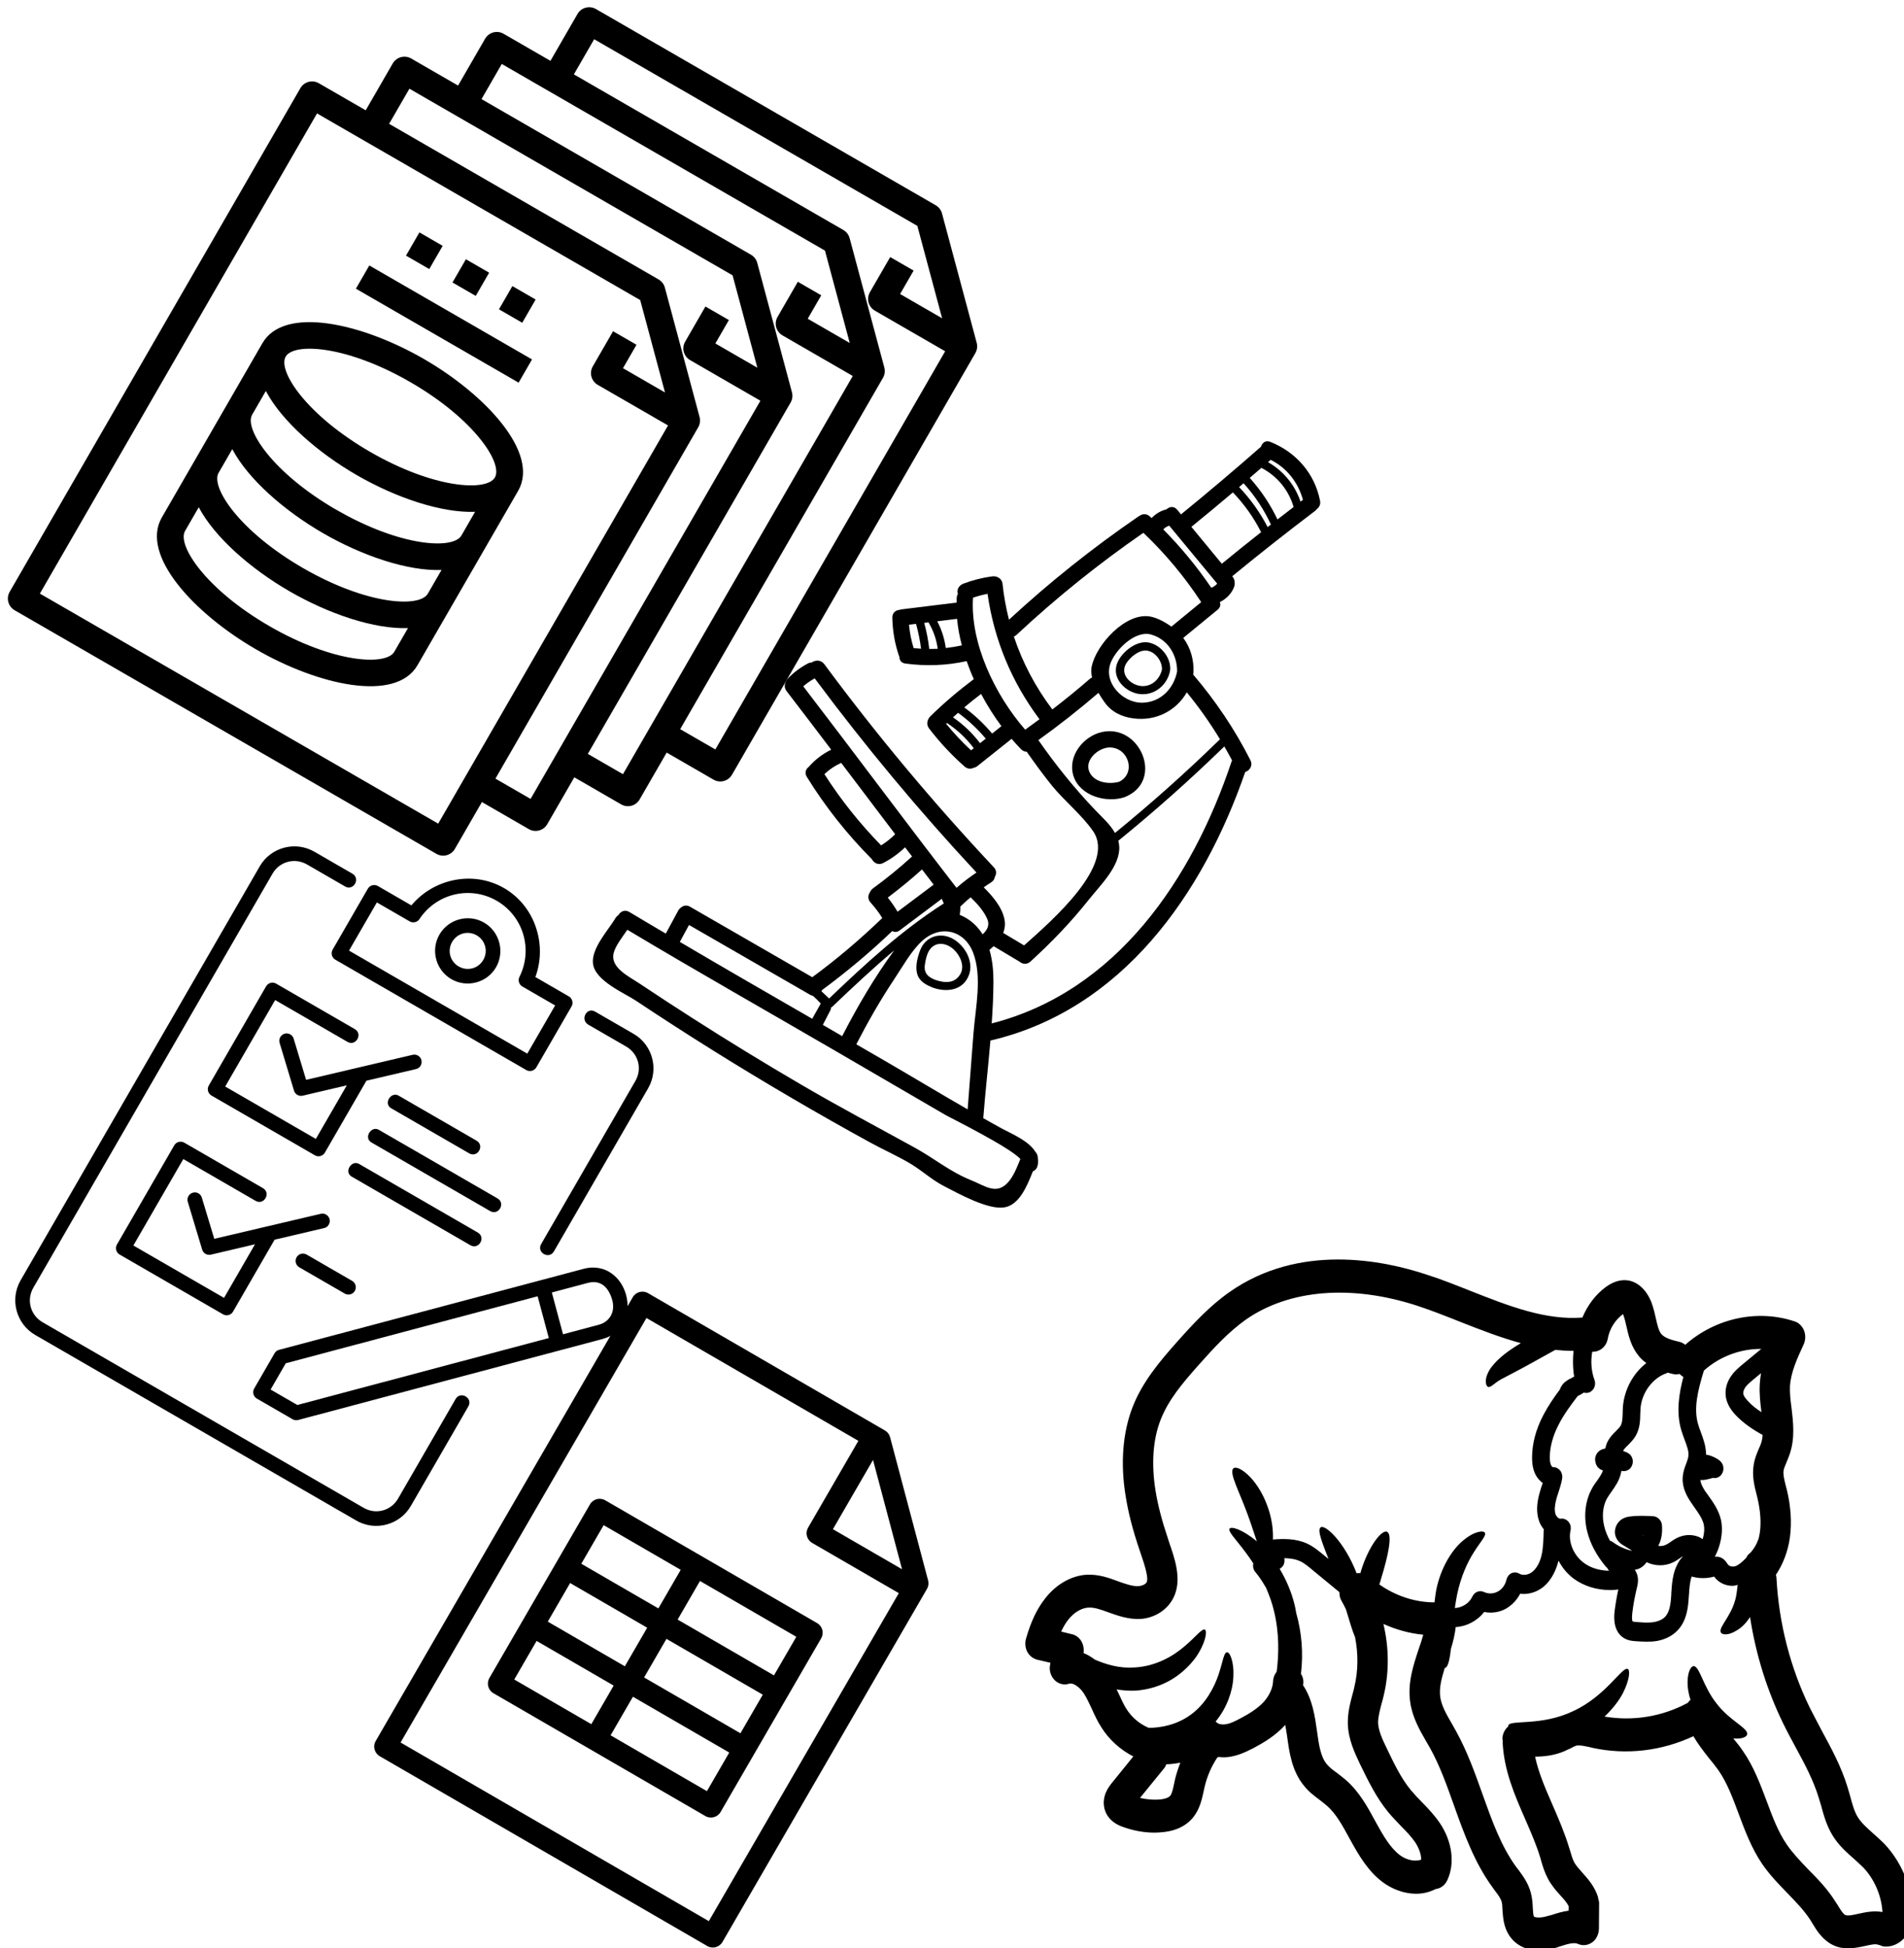
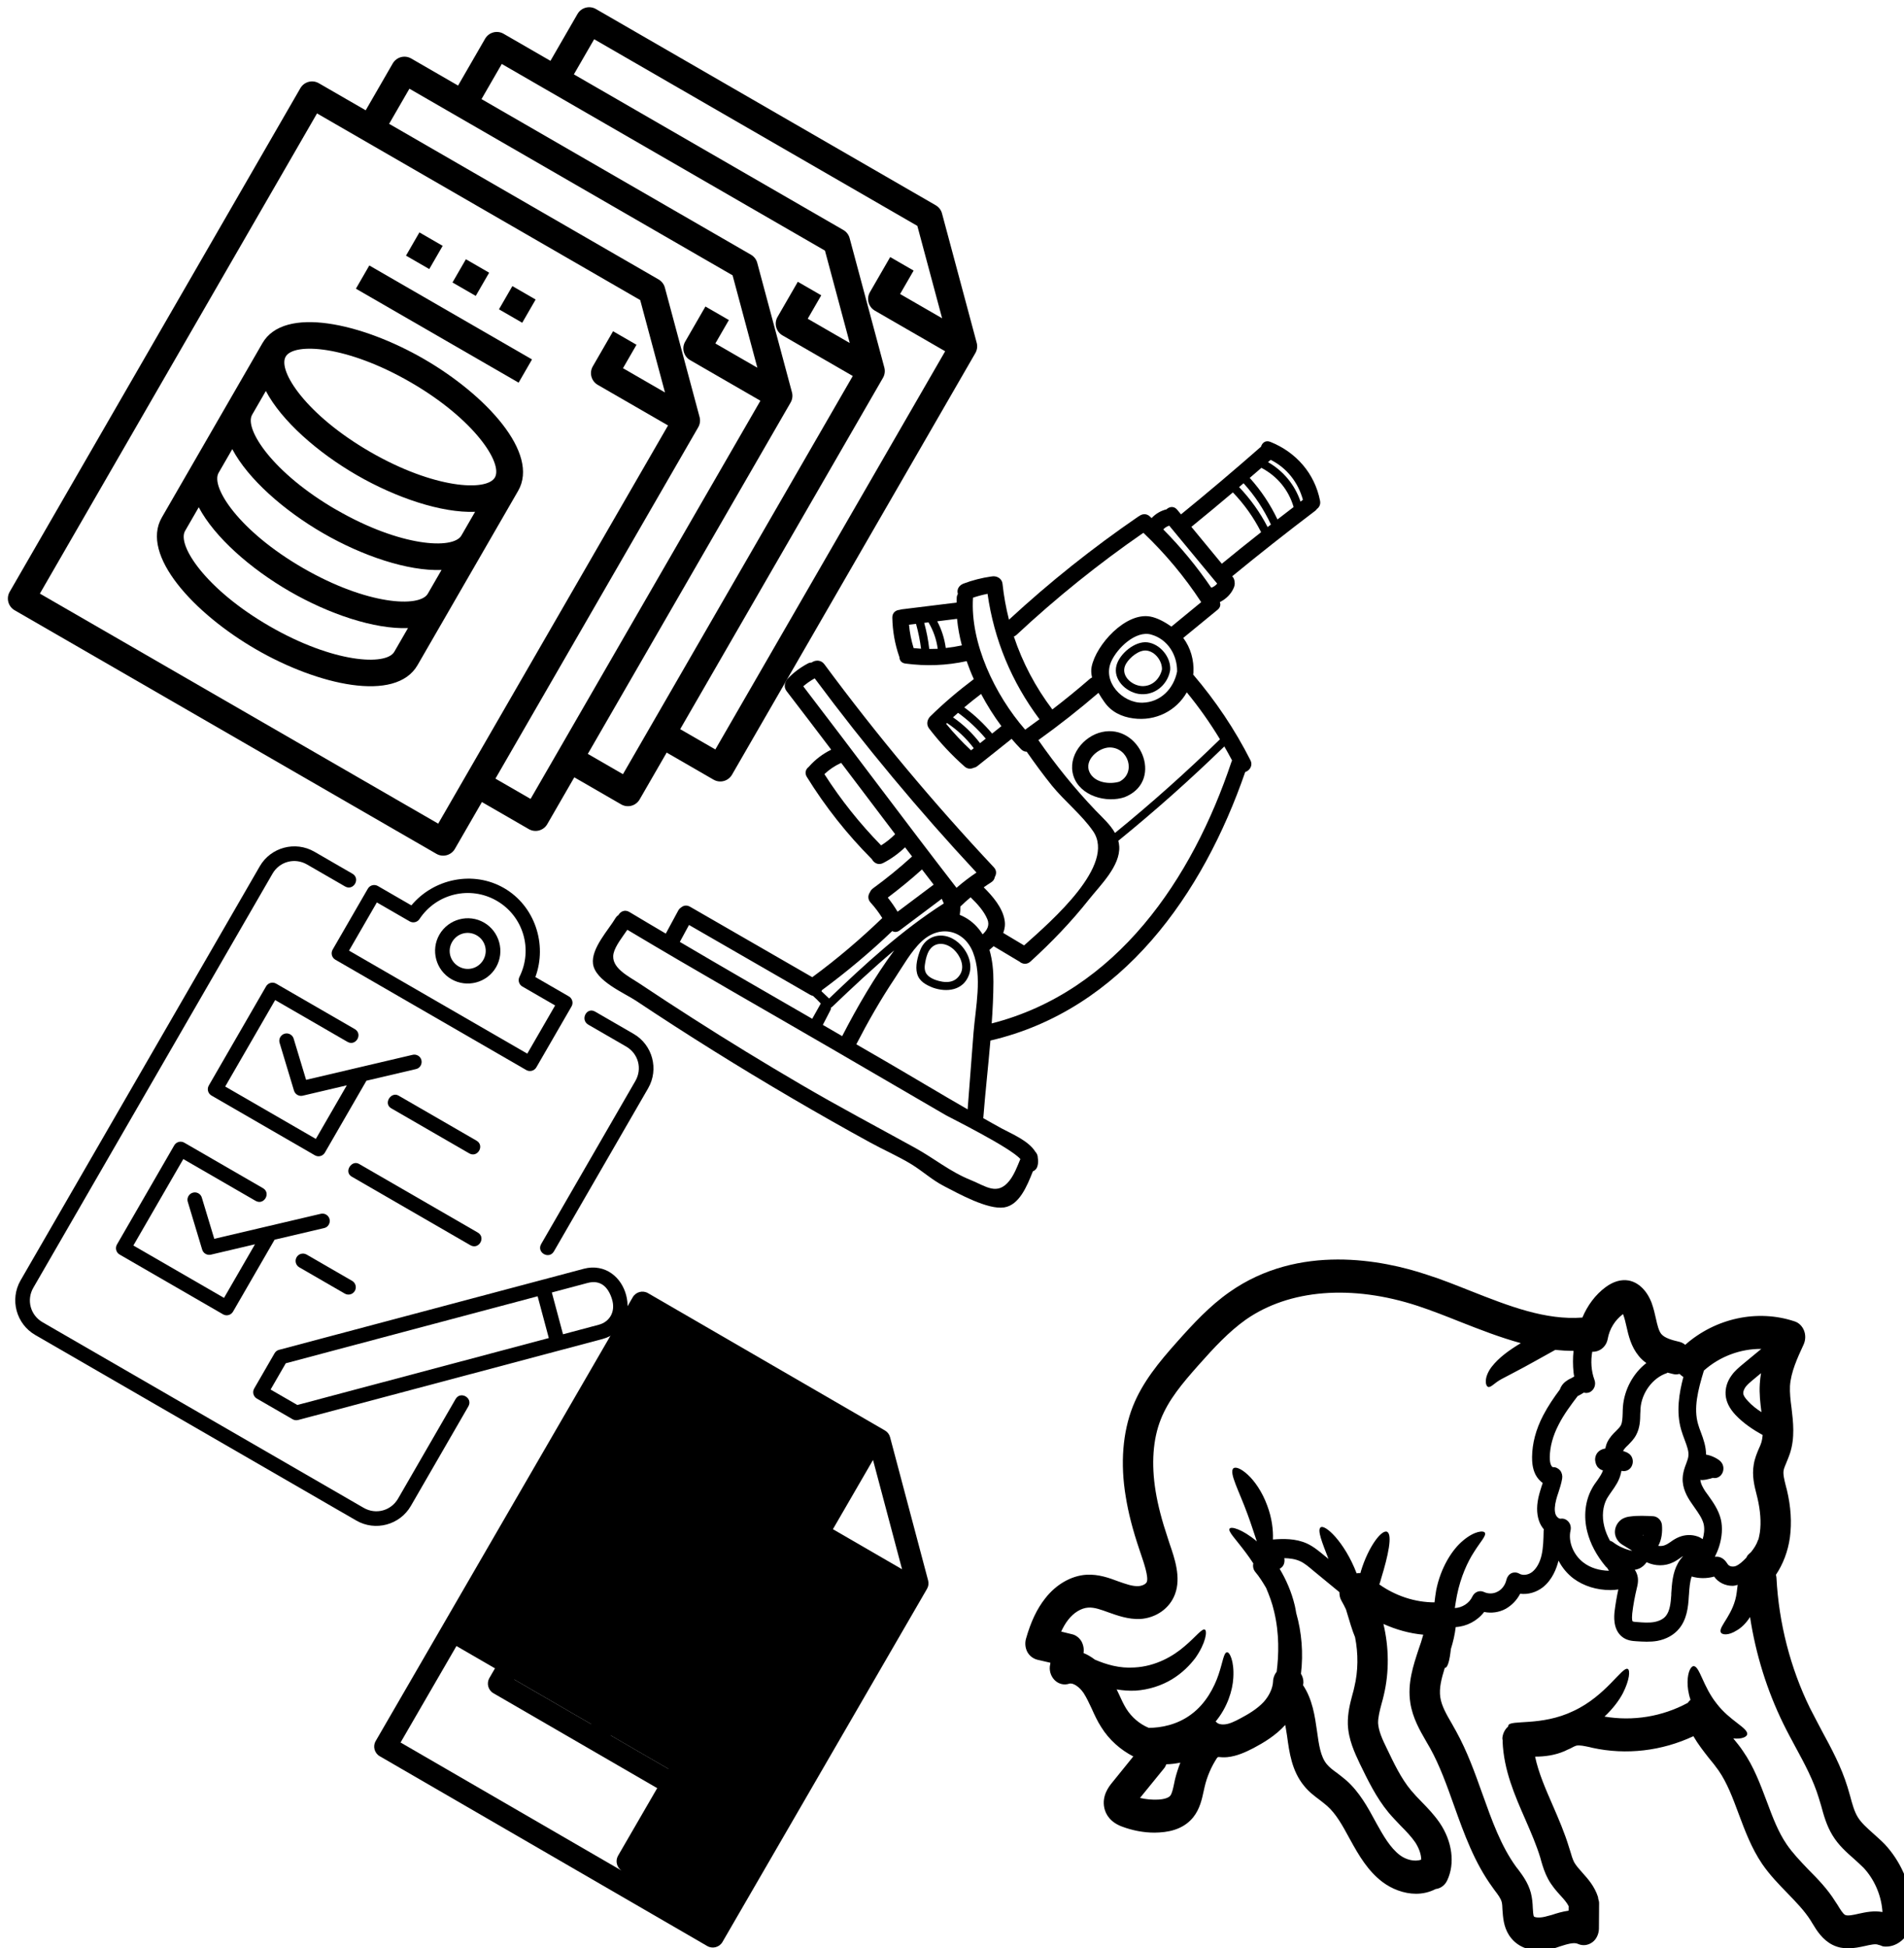
<svg xmlns="http://www.w3.org/2000/svg" width="137.967" height="141.129" viewBox="0 0 36.504 37.34" version="1.1" id="svg6041">
  <defs id="defs6038">
    <clipPath id="2202b47a36">
      <path d="M 373,165 H 574 V 309.75 H 373 Z m 0,0" clip-rule="nonzero" id="path5809" />
    </clipPath>
    <clipPath id="0a8ef24f11">
      <path d="m 645.211,0 h 286.5 v 324 h -286.5 z m 0,0" clip-rule="nonzero" id="path5812" />
    </clipPath>
    <clipPath id="bc23af0904">
      <path d="M 648.047,518 H 883 V 810 H 648.047 Z m 0,0" clip-rule="nonzero" id="path5815" />
    </clipPath>
    <clipPath id="65cd71429f">
      <path d="M 781,631 H 931.547 V 781 H 781 Z m 0,0" clip-rule="nonzero" id="path5818" />
    </clipPath>
  </defs>
  <g id="layer1" transform="translate(0.061,0.471)">
    <g clip-path="url(#2202b47a36)" id="g5825" transform="matrix(0.085,0,0,0.092,-12.112,8.416)" style="stroke-width:29.994;stroke-dasharray:none">
      <path fill="#000000" d="m 406.809,274.094 c 0.316,-1.184 0.723,-2.348 1.203,-3.477 -1.055,0.184 -2.109,0.332 -3.16,0.332 -0.148,0.297 -0.262,0.574 -0.465,0.797 l -5.473,6.215 c 1.352,0.297 2.719,0.406 4.031,0.352 1.387,-0.055 2.422,-0.371 2.812,-0.832 0.367,-0.445 0.625,-1.48 0.848,-2.496 z m 50.707,15.781 c 1.367,0.965 3.348,1.445 4.824,0.945 0,-1.203 -0.609,-2.57 -1.367,-3.625 -0.887,-1.188 -2.035,-2.297 -3.254,-3.426 -0.945,-0.922 -1.887,-1.812 -2.758,-2.773 -2.809,-3.145 -4.656,-6.734 -6.488,-10.195 -1.129,-2.219 -2.551,-4.977 -2.684,-8.176 -0.07,-2.312 0.52,-4.402 1.055,-6.254 0.148,-0.48 0.297,-0.961 0.406,-1.48 0.891,-3.402 0.906,-6.992 0.168,-10.414 -0.59,-1.277 -1.258,-3.332 -2.051,-5.793 -0.316,-0.59 -0.629,-1.203 -1,-1.777 -0.371,-0.555 -0.48,-1.184 -0.48,-1.812 l -5.938,-4.512 c -0.996,-0.777 -1.922,-1.52 -2.957,-1.945 -1.09,-0.461 -2.312,-0.59 -3.531,-0.629 0.074,0.41 0.055,0.832 -0.094,1.242 -0.168,0.441 -0.535,0.758 -0.961,0.98 1.422,2.199 2.68,4.773 3.422,7.676 0.129,0.52 0.219,1 0.312,1.52 1.258,4.086 1.629,8.418 1.074,12.672 0.352,0.535 0.57,1.148 0.555,1.812 0,0.203 -0.059,0.371 -0.094,0.555 2.145,2.961 2.68,6.477 3.16,9.586 0.426,2.848 0.797,5.309 2.203,6.879 0.574,0.648 1.422,1.258 2.367,1.871 0.684,0.5 1.387,0.98 2.051,1.516 2.961,2.426 4.883,5.68 6.566,8.566 l 0.184,0.316 c 1.609,2.68 3.18,5.18 5.309,6.676 z m 39.332,-99.719 c -0.039,-0.035 -0.094,-0.535 -0.148,-0.852 -0.168,-1.516 -0.168,-3.035 0,-4.477 -1.367,0 -2.754,-0.074 -4.125,-0.203 -1.461,0.758 -3.125,1.59 -4.863,2.496 -2.809,1.461 -5.641,2.777 -7.23,3.57 -1.625,0.797 -2.293,1.723 -2.977,1.668 -0.332,-0.059 -0.629,-0.5 -0.59,-1.297 0.016,-0.797 0.48,-1.906 1.312,-2.906 1.59,-1.887 3.844,-3.422 6.582,-4.938 -4.621,-1.164 -9.152,-2.793 -13.629,-4.422 -3.16,-1.164 -6.453,-2.367 -9.617,-3.332 -14.883,-4.512 -28.992,-3.457 -38.777,2.852 -3.824,2.516 -7.098,5.754 -10.668,9.473 -3.645,3.793 -6.785,7.234 -8.523,11.32 -1.777,4.109 -2.164,9.27 -1.168,14.93 0.52,2.926 1.371,5.996 2.793,9.918 l 0.371,1.055 c 1.109,2.98 2.645,7.031 1.203,10.527 -1.184,2.941 -4.273,4.941 -7.844,5.145 -2.68,0.109 -5.156,-0.723 -7.137,-1.371 -1.59,-0.535 -3.18,-1.09 -4.586,-1 -1.57,0.094 -3.254,1.039 -4.512,2.535 -0.59,0.688 -1.109,1.52 -1.59,2.461 l 2.387,0.539 c 0.887,0.164 1.68,0.719 2.18,1.477 0.445,0.742 0.629,1.629 0.48,2.461 0.891,0.316 1.738,0.797 2.57,1.371 2.555,1.016 5.551,1.848 8.895,1.629 4.809,-0.223 8.785,-2.371 11.316,-4.406 2.59,-2.016 3.961,-3.789 4.59,-3.477 0.555,0.242 0.258,2.738 -2.129,5.883 -1.238,1.52 -2.977,3.164 -5.289,4.461 -2.312,1.293 -5.176,2.18 -8.227,2.367 -1.461,0.055 -2.887,-0.039 -4.254,-0.258 0.164,0.312 0.332,0.645 0.516,0.996 0.539,1.109 1.055,2.129 1.648,3.016 1.219,1.797 3.012,3.203 5.066,3.996 2.754,0 6.453,-0.629 9.613,-2.828 3.293,-2.238 5.199,-5.68 6.141,-8.27 0.961,-2.629 1.164,-4.57 1.887,-4.645 0.574,-0.129 1.684,1.812 1.441,5.328 -0.148,2.59 -1.332,6.141 -3.992,9.102 0.055,0.055 0.148,0.094 0.203,0.148 0.312,0.332 1.035,0.52 1.793,0.445 1.055,-0.074 2.199,-0.555 3.605,-1.258 1.738,-0.852 3.734,-1.926 5.234,-3.406 1.293,-1.332 2.051,-2.887 2.125,-4.293 0.019,-0.758 0.332,-1.461 0.812,-2.016 0.48,-3.461 0.629,-7.898 -0.57,-12.523 -0.445,-1.816 -1.109,-3.406 -1.812,-4.941 -0.742,-1.164 -1.516,-2.312 -2.461,-3.348 -0.426,-0.48 -0.574,-1.129 -0.426,-1.758 -0.574,-0.797 -1.109,-1.535 -1.664,-2.203 -2.273,-2.828 -4.066,-4.422 -3.699,-5.012 0.277,-0.555 2.832,0.055 6.105,2.59 0,0 0.016,0.035 0.055,0.055 -0.594,-1.59 -1.258,-3.59 -2.109,-5.699 -1.887,-4.793 -4.16,-8.527 -3.219,-9.508 0.484,-0.426 1.738,-0.019 3.273,1.293 1.535,1.297 3.258,3.555 4.383,6.402 1.074,2.609 1.387,5.145 1.297,7.105 2.328,-0.168 5.102,-0.242 7.672,0.832 1.48,0.629 2.738,1.609 3.809,2.422 l 1.055,0.797 c -1.477,-3.496 -2.531,-5.977 -1.812,-6.551 0.906,-0.832 5.418,2.941 8.156,9.547 0.277,-0.055 0.574,-0.055 0.852,-0.055 0.055,-0.109 0.09,-0.223 0.109,-0.371 1.738,-5.273 4.77,-8.805 5.938,-8.215 1.199,0.629 0.258,4.848 -1.371,9.734 -0.109,0.426 -0.258,0.832 -0.406,1.219 3.68,2.406 8.082,3.738 12.445,3.738 0.113,-0.812 0.203,-1.648 0.371,-2.496 0.996,-4.684 3.586,-8.512 6.121,-10.418 2.551,-1.98 4.621,-2.109 4.883,-1.57 0.312,0.629 -1,1.828 -2.426,3.938 -1.477,2.074 -3.051,5.254 -3.883,9.066 -0.203,0.926 -0.332,1.797 -0.48,2.664 1.629,-0.074 3.254,-0.98 3.957,-2.406 0.5,-0.961 1.629,-1.367 2.609,-0.941 0.961,0.426 2.164,0.406 3.125,-0.094 0.941,-0.441 1.684,-1.387 1.941,-2.441 0.148,-0.594 0.555,-1.109 1.109,-1.367 0.574,-0.242 1.238,-0.207 1.773,0.07 0.832,0.465 2.09,0.297 2.996,-0.387 0.945,-0.723 1.684,-1.941 2.055,-3.461 0.387,-1.57 0.426,-3.309 0.461,-4.977 0,-0.129 0.019,-0.238 0.055,-0.387 -0.461,-0.5 -0.867,-1.129 -1.109,-1.812 -0.574,-1.574 -0.555,-3.406 0.074,-5.551 0.148,-0.539 0.352,-1.074 0.535,-1.648 0.074,-0.223 0.148,-0.426 0.242,-0.648 -0.629,-0.441 -1.203,-0.996 -1.609,-1.719 -0.738,-1.332 -0.793,-2.758 -0.793,-3.699 0.035,-2.832 0.848,-5.734 2.512,-8.68 1.094,-1.941 2.387,-3.68 3.738,-5.363 0.035,-0.035 0.035,-0.055 0.035,-0.055 0.387,-1 1.109,-1.574 1.793,-1.945 0,0 0.019,0 0.019,-0.035 0.258,-0.109 0.52,-0.258 0.723,-0.332 0.219,-0.113 0.57,-0.277 0.684,-0.371 z m 16.273,-2.793 c -0.613,-0.406 -1.223,-0.887 -1.738,-1.5 -1.703,-1.922 -2.277,-4.18 -2.758,-6.16 -0.203,-0.852 -0.406,-1.609 -0.664,-2.277 -0.019,-0.109 -0.074,-0.164 -0.113,-0.258 -0.016,0.039 -0.055,0.039 -0.07,0.055 -1.723,1.188 -2.98,3.055 -3.367,5.09 -0.332,1.684 -1.832,2.758 -3.496,2.699 -0.367,1.945 -0.238,3.996 0.5,5.848 0.426,1.035 -0.094,2.184 -1.129,2.609 -0.223,0.074 -0.48,0.129 -0.738,0.129 -0.168,0 -0.371,-0.055 -0.535,-0.074 -0.41,0.258 -0.832,0.461 -1.168,0.629 -0.055,0.019 -0.145,0.055 -0.203,0.074 -1.535,1.867 -3.141,3.848 -4.309,5.977 -1.312,2.332 -1.957,4.605 -1.996,6.754 0,0.773 0.094,1.348 0.316,1.719 0.145,0.277 0.348,0.387 0.422,0.387 0.574,-0.055 1.203,0.242 1.609,0.688 0.391,0.461 0.555,1.09 0.445,1.684 -0.184,1.055 -0.535,1.996 -0.852,2.922 -0.164,0.445 -0.352,0.945 -0.48,1.426 -0.371,1.312 -0.426,2.312 -0.168,3.051 0.223,0.594 0.797,1 1.168,0.961 0.645,-0.109 1.312,0.148 1.754,0.629 0.465,0.484 0.629,1.168 0.465,1.832 -0.574,2.312 0.664,5.125 2.957,6.699 1.555,1.09 3.516,1.629 5.715,1.684 -0.148,-0.203 -0.277,-0.406 -0.426,-0.629 -0.094,-0.074 -0.184,-0.113 -0.258,-0.203 -2.145,-2.367 -3.531,-4.812 -4.219,-7.328 -0.867,-3.164 -0.461,-6.383 1.02,-8.898 0.367,-0.648 0.832,-1.258 1.312,-1.852 0.535,-0.719 0.98,-1.348 1.219,-1.996 -0.441,-0.109 -0.906,-0.352 -1.273,-0.777 -0.352,-0.461 -0.574,-1.223 -0.48,-1.793 0.109,-0.688 0.57,-1.723 2.273,-2 0.109,-0.406 0.223,-0.832 0.426,-1.258 0.555,-1.055 1.312,-1.777 1.996,-2.387 0.461,-0.426 0.887,-0.812 1.09,-1.184 0.336,-0.594 0.371,-1.5 0.41,-2.496 0.016,-0.465 0.016,-0.926 0.055,-1.352 0.312,-3.625 2.328,-7.012 5.289,-9.121 z m -0.648,35.91 c 0,-0.019 0,-0.055 0.035,-0.074 -0.09,0 -0.145,0 -0.203,0 0.059,0.019 0.113,0.055 0.168,0.074 z m 8.949,4.293 c -0.223,0.129 -0.48,0.277 -0.703,0.441 -0.5,0.316 -0.98,0.613 -1.516,0.852 -1.887,0.871 -4.105,0.832 -6.027,0 -0.426,0.555 -1,1.074 -1.758,1.352 -0.312,0.109 -0.629,0.203 -0.906,0.223 0.168,0.238 0.332,0.48 0.445,0.777 0.516,1.203 0.203,2.367 0,3.105 -0.445,1.723 -0.797,3.461 -1.02,5.219 -0.145,1.352 0.074,1.629 0.074,1.629 0.148,0.109 0.832,0.164 1.094,0.164 1.273,0.094 2.625,0.188 3.828,-0.016 1.125,-0.203 2.051,-0.629 2.586,-1.258 0.891,-1 1.109,-2.684 1.223,-4.367 v -0.332 c 0.148,-2 0.293,-4.312 1.516,-6.309 0.332,-0.559 0.738,-1.039 1.164,-1.48 z m 4.402,-3.516 c 0.277,-0.852 0.5,-2.035 0.223,-3.145 -0.316,-1.168 -1.168,-2.277 -2.055,-3.441 -0.258,-0.352 -0.535,-0.688 -0.777,-1.039 -0.867,-1.164 -2.016,-2.996 -1.902,-5.105 0.055,-1.164 0.426,-2.125 0.793,-2.996 0.203,-0.535 0.426,-1.055 0.48,-1.48 0.188,-1.016 -0.312,-2.203 -0.848,-3.535 -0.277,-0.664 -0.539,-1.348 -0.758,-2.035 -1.184,-3.734 -0.465,-7.676 0.496,-11.023 -0.312,-0.148 -0.59,-0.391 -0.887,-0.629 -0.258,0.055 -0.48,0.109 -0.738,0.109 -0.242,0 -0.5,-0.035 -0.758,-0.094 -0.352,-0.074 -0.777,-0.164 -1.203,-0.277 -0.055,0.019 -0.109,0.074 -0.168,0.113 -3.141,0.961 -5.656,4.051 -5.918,7.363 -0.016,0.332 -0.016,0.738 -0.055,1.109 -0.016,1.367 -0.074,2.941 -0.941,4.422 -0.5,0.887 -1.223,1.516 -1.812,2.09 -0.5,0.426 -0.941,0.852 -1.109,1.223 0,0 0,0 0,0.016 0.371,0.133 0.738,0.207 1.07,0.41 1,0.48 1.406,1.684 0.891,2.68 -0.406,0.836 -1.352,1.223 -2.203,1.055 -0.055,0 -0.109,0 -0.164,0 -0.039,0.168 -0.039,0.316 -0.094,0.484 -0.387,1.57 -1.312,2.773 -2.125,3.828 -0.352,0.48 -0.723,0.941 -1.035,1.441 -0.945,1.609 -1.168,3.719 -0.594,5.828 0.258,1 0.703,1.961 1.277,2.961 0.238,0.074 0.426,0.129 0.629,0.258 1.145,0.816 2.422,1.371 3.789,1.723 0.371,0.074 0.52,0.109 0.609,0.109 -0.035,-0.035 -0.055,-0.035 -0.055,-0.035 l -1.867,-1.055 c -0.445,-0.223 -1.645,-0.906 -1.941,-2.293 -0.223,-1.188 0.332,-2.371 1.352,-3.09 0.719,-0.465 1.461,-0.613 2.051,-0.668 1.738,-0.223 3.57,-0.129 5.195,-0.055 0.961,0.055 1.852,0.832 1.961,1.793 0.148,1.445 -0.055,3.129 -0.832,4.387 0.609,0.074 1.203,0.016 1.738,-0.242 0.371,-0.148 0.684,-0.371 1.035,-0.574 0.535,-0.367 1.164,-0.738 1.887,-1.016 1.367,-0.52 2.883,-0.574 4.27,-0.113 0.41,0.133 0.777,0.336 1.094,0.539 z m 13.164,-34.578 -1.738,1.332 c -0.684,0.516 -1.348,1.035 -1.773,1.57 -0.332,0.465 -0.535,0.945 -0.5,1.297 0.019,0.426 0.387,0.961 1.055,1.609 0.867,0.887 1.941,1.664 3.051,2.312 -0.258,-1.887 -0.52,-3.812 -0.371,-5.902 0.059,-0.738 0.129,-1.48 0.277,-2.219 z m 0.059,14.484 c 0.164,-0.5 0.258,-1.055 0.312,-1.59 -2.145,-1.109 -4.328,-2.426 -6.156,-4.219 -1.371,-1.367 -2.09,-2.738 -2.203,-4.145 -0.109,-1.387 0.352,-2.828 1.352,-4.07 0.738,-0.98 1.684,-1.664 2.477,-2.293 l 4.219,-3.219 c -4.68,-0.039 -9.379,1.57 -12.945,4.512 -1.371,4.129 -2.367,7.848 -1.312,11.176 0.164,0.574 0.406,1.109 0.629,1.684 0.57,1.406 1.164,2.941 1.164,4.645 1.348,0.203 2.664,0.887 3.219,1.367 0.035,0.039 0.035,0.039 0.074,0.074 0.793,0.742 0.848,1.98 0.109,2.812 -0.48,0.52 -1.203,0.742 -1.848,0.594 -0.188,0.035 -0.352,0.09 -0.52,0.148 -0.629,0.148 -1.352,0.312 -2.035,0.312 -0.074,0 -0.164,-0.055 -0.277,-0.055 0.055,0.832 0.648,1.738 1.109,2.406 0.262,0.312 0.48,0.629 0.742,0.941 1.051,1.371 2.254,2.926 2.773,4.902 0.426,1.703 0.277,3.684 -0.406,5.68 -0.262,0.742 -0.594,1.445 -0.945,2.109 0.258,-0.035 0.574,-0.035 0.887,0.019 1.148,0.242 1.703,1.109 2,1.516 0.352,0.484 1.109,0.613 1.773,0.41 0.852,-0.297 1.645,-1 2.422,-1.742 0.074,-0.145 0.168,-0.312 0.242,-0.426 0.258,-0.312 0.555,-0.516 0.832,-0.758 0.664,-0.758 1.258,-1.59 1.57,-2.496 0.039,-0.055 0.094,-0.129 0.113,-0.184 0.109,-0.445 0.238,-0.945 0.312,-1.426 0.316,-2.129 0.109,-4.535 -0.535,-7.105 l -0.203,-0.758 c -0.48,-1.738 -1.094,-3.922 -0.648,-6.254 0.223,-1.312 0.738,-2.406 1.164,-3.348 0.203,-0.391 0.406,-0.816 0.539,-1.223 z m 27.328,97.777 c 0,-0.148 -0.035,-0.277 -0.035,-0.461 -0.332,-3.273 -1.887,-6.438 -4.219,-8.75 -0.719,-0.668 -1.461,-1.277 -2.219,-1.906 -1.605,-1.312 -3.438,-2.793 -4.77,-4.828 -1.352,-2.02 -2.016,-4.258 -2.59,-6.219 -0.184,-0.574 -0.352,-1.109 -0.555,-1.684 -1.184,-3.59 -3.125,-6.957 -5.215,-10.508 -0.941,-1.629 -1.902,-3.238 -2.773,-4.902 -3.66,-6.902 -6.211,-14.469 -7.488,-22.203 -0.887,1.297 -1.98,2.258 -2.977,2.777 -1.922,1.148 -3.422,0.961 -3.645,0.371 -0.48,-1.223 3.051,-3.793 3.625,-8.328 0.055,-0.48 0.148,-0.996 0.203,-1.516 -0.367,0.094 -0.777,0.203 -1.145,0.203 -1.648,0 -3.219,-0.684 -4.16,-1.926 -1.723,0.445 -3.461,0.41 -5.07,-0.016 -0.406,1.07 -0.516,2.367 -0.609,3.754 l -0.035,0.352 c -0.129,2.387 -0.5,4.887 -2.184,6.754 -1.164,1.312 -2.883,2.203 -4.938,2.555 -0.793,0.129 -1.59,0.164 -2.367,0.164 -0.832,0 -1.625,-0.055 -2.367,-0.094 -0.887,-0.055 -2.199,-0.129 -3.309,-1.016 -1.996,-1.574 -1.684,-4.348 -1.57,-5.254 0.203,-1.516 0.48,-3.016 0.832,-4.516 -0.574,0.074 -1.168,0.129 -1.723,0.129 -3.16,0 -6.062,-0.832 -8.375,-2.402 -1.426,-1 -2.57,-2.277 -3.383,-3.738 -0.465,1.684 -1.406,3.961 -3.477,5.512 -1.555,1.129 -3.441,1.594 -5.18,1.391 -0.758,1.348 -1.902,2.422 -3.273,3.145 -1.477,0.738 -3.215,0.961 -4.844,0.648 -1.57,1.887 -3.996,3.031 -6.418,3.145 -0.203,1.59 -0.59,3.105 -1.09,4.57 -0.277,2.367 -0.703,3.863 -1.312,3.938 -0.019,0 -0.019,-0.035 -0.055,-0.035 -0.758,2.258 -1.332,4.273 -1.02,6.16 0.277,1.793 1.426,3.625 2.629,5.531 0.293,0.52 0.625,1 0.922,1.52 2.516,4.199 4.254,8.695 5.938,13.059 2.164,5.59 4.195,10.879 7.637,15.246 l 0.445,0.52 c 0.996,1.238 2.254,2.793 2.848,4.848 0.312,1.109 0.406,2.18 0.441,3.125 0.039,0.629 0.094,1.574 0.258,1.812 0.133,0.168 1.258,0.426 3.09,-0.094 l 0.906,-0.219 c 1.145,-0.352 2.461,-0.723 3.828,-0.891 l 0.019,-0.926 c -0.371,-0.703 -1.039,-1.422 -1.852,-2.238 -0.941,-0.941 -1.996,-2.07 -2.809,-3.457 -0.742,-1.277 -1.184,-2.59 -1.555,-3.777 l -0.184,-0.629 c -0.871,-2.645 -2.09,-5.234 -3.367,-7.953 -2.402,-5.051 -4.883,-10.289 -5.141,-16.262 0,-0.059 0.039,-0.094 0.039,-0.113 -0.039,-0.203 -0.094,-0.367 -0.094,-0.59 0.094,-1 0.59,-1.871 1.332,-2.441 0,-0.039 -0.019,-0.133 0,-0.188 0.406,-1.293 7.414,0.223 14.719,-3.035 7.359,-3.16 11.004,-9.34 12.242,-8.75 0.555,0.258 0.426,2.258 -1.109,5.051 -0.871,1.535 -2.293,3.273 -4.145,4.867 6.383,1 12.984,0.035 18.77,-2.852 0.188,-0.219 0.371,-0.441 0.629,-0.645 -0.5,-1.371 -0.684,-2.684 -0.664,-3.738 0.035,-2.109 0.777,-3.312 1.406,-3.273 1.328,0.074 2.105,4.289 5.156,7.805 2.961,3.59 7.008,5.016 6.898,6.367 -0.094,0.59 -1.258,1.07 -3.145,0.887 0.742,0.852 1.5,1.684 2.145,2.59 2.48,3.273 3.957,6.992 5.418,10.562 1.316,3.277 2.57,6.348 4.477,8.918 1.352,1.832 3.051,3.461 4.844,5.199 2.145,2 4.348,4.07 6.105,6.68 l 0.555,0.777 c 0.555,0.852 1.184,1.812 1.699,2.055 0.574,0.238 1.832,0 3.031,-0.262 1.555,-0.312 3.422,-0.684 5.363,-0.352 z m 6.75,-1.203 c 0.148,1.242 0.223,3.055 -0.59,4.832 -1,2.164 -3.125,3.57 -5.309,3.57 -0.223,0 -0.461,0 -0.664,-0.039 -0.262,-0.019 -0.445,-0.164 -0.688,-0.223 -0.129,-0.055 -0.312,-0.055 -0.441,-0.109 -0.574,-0.258 -1.832,0 -3.035,0.258 -1.125,0.223 -2.422,0.48 -3.754,0.48 -1.145,0 -2.309,-0.164 -3.512,-0.719 -2.273,-1.055 -3.57,-2.961 -4.566,-4.496 l -0.465,-0.703 c -1.387,-1.98 -3.215,-3.719 -5.176,-5.59 -1.941,-1.848 -3.957,-3.754 -5.676,-6.066 -2.406,-3.273 -3.887,-6.938 -5.309,-10.453 -1.332,-3.312 -2.59,-6.438 -4.531,-9.027 -0.684,-0.891 -1.422,-1.758 -2.199,-2.609 -1.164,-1.371 -2.422,-2.848 -3.477,-4.531 -7.137,3.086 -15.145,3.957 -22.766,2.422 l -0.645,-0.148 c -1.148,-0.223 -2.219,-0.445 -2.961,-0.312 -0.387,0.09 -0.887,0.352 -1.422,0.609 -0.445,0.164 -0.871,0.371 -1.258,0.535 -2.238,0.891 -4.512,1.148 -6.656,1.148 0.777,3.387 2.348,6.695 3.992,10.176 1.312,2.793 2.684,5.715 3.68,8.77 l 0.242,0.703 c 0.277,0.887 0.555,1.738 0.906,2.367 0.426,0.684 1.109,1.406 1.828,2.145 1.297,1.332 2.758,2.852 3.535,5.051 0.055,0.113 0.016,0.223 0.055,0.371 0.074,0.277 0.203,0.574 0.203,0.906 l -0.039,5.367 c -0.035,1.145 -0.59,2.238 -1.535,2.848 -0.977,0.629 -2.16,0.758 -3.234,0.297 -0.867,-0.371 -2.477,0.074 -4.012,0.535 l -0.961,0.297 c -1.312,0.332 -2.57,0.535 -3.738,0.535 -2.977,0 -5.359,-1.109 -6.82,-3.199 -1.223,-1.793 -1.332,-3.699 -1.461,-5.254 -0.019,-0.648 -0.059,-1.277 -0.188,-1.684 -0.203,-0.703 -0.867,-1.535 -1.609,-2.426 l -0.441,-0.57 c -4.086,-5.164 -6.418,-11.176 -8.672,-17.004 -1.664,-4.312 -3.219,-8.344 -5.418,-12.008 -0.297,-0.48 -0.574,-0.941 -0.891,-1.426 -1.422,-2.273 -3.051,-4.883 -3.566,-8.008 -0.684,-4.09 0.684,-7.789 1.848,-11.082 0.406,-1.055 0.777,-2.074 1.074,-3.109 -3.09,-0.258 -6.141,-1.055 -8.988,-2.238 1.258,4.848 1.332,10.027 0.074,14.875 -0.129,0.574 -0.316,1.145 -0.48,1.703 -0.426,1.477 -0.812,2.867 -0.797,4.07 0.094,1.645 1.02,3.512 1.961,5.27 1.609,3.109 3.254,6.309 5.492,8.77 0.738,0.816 1.535,1.594 2.367,2.371 1.387,1.312 2.812,2.68 4.066,4.363 2.848,3.867 3.516,8.477 1.703,12.008 -0.535,1.055 -1.535,1.684 -2.609,1.797 -1.422,0.684 -2.938,0.98 -4.418,0.98 -2.773,0 -5.512,-1.02 -7.562,-2.445 -3.254,-2.273 -5.309,-5.477 -7.27,-8.785 l -0.203,-0.336 c -1.535,-2.625 -2.996,-5.086 -5.027,-6.734 -0.5,-0.422 -1.074,-0.793 -1.609,-1.199 -1.148,-0.797 -2.461,-1.684 -3.57,-2.961 -2.773,-3.09 -3.348,-6.977 -3.844,-10.379 -0.148,-0.816 -0.262,-1.574 -0.41,-2.312 -0.035,0 -0.035,0.016 -0.035,0.016 -2.184,2.203 -4.809,3.648 -7.102,4.773 -1.793,0.852 -3.754,1.703 -5.953,1.906 -0.684,0.055 -1.367,0.039 -2.016,-0.035 -0.094,0.035 -0.184,0.129 -0.258,0.148 -1.316,1.848 -2.312,3.957 -2.848,6.16 l -0.188,0.777 c -0.387,1.645 -0.852,3.734 -2.367,5.477 -1.699,1.941 -4.27,2.996 -7.672,3.164 -0.332,0 -0.668,0.035 -1.055,0.035 -2.477,0 -4.957,-0.445 -7.324,-1.258 -2.734,-0.945 -3.68,-2.59 -3.992,-3.848 -0.629,-2.609 1.109,-4.57 1.684,-5.234 l 4.844,-5.535 c -2.867,-1.367 -5.438,-3.441 -7.23,-6.105 -0.887,-1.273 -1.516,-2.551 -2.145,-3.848 -0.594,-1.164 -1.168,-2.312 -1.832,-3.254 -0.961,-1.316 -2.422,-2.203 -3.254,-1.945 -1.164,0.352 -2.422,0.059 -3.293,-0.758 -0.887,-0.832 -1.293,-2.09 -0.996,-3.254 l 0.055,-0.352 -2.941,-0.629 c -0.941,-0.223 -1.773,-0.797 -2.254,-1.609 -0.48,-0.836 -0.594,-1.832 -0.316,-2.758 1.109,-3.59 2.477,-6.234 4.309,-8.383 2.477,-2.957 5.898,-4.754 9.32,-4.957 2.719,-0.148 5.195,0.684 7.156,1.371 1.609,0.516 3.234,1.09 4.625,0.996 0.902,-0.055 1.719,-0.48 1.848,-0.887 0.426,-1.02 -0.703,-4.051 -1.238,-5.512 l -0.426,-1.168 c -1.555,-4.254 -2.516,-7.75 -3.09,-11.062 -1.258,-6.938 -0.684,-13.434 1.59,-18.777 2.203,-5.125 5.938,-9.27 9.895,-13.379 3.734,-3.883 7.453,-7.586 11.91,-10.469 15.68,-10.195 34.578,-6.68 44.453,-3.645 3.367,0.98 6.73,2.238 9.969,3.422 8.672,3.164 16.883,6.121 25.184,5.531 1.148,-2.535 2.941,-4.773 5.254,-6.348 1.754,-1.184 3.492,-1.645 5.215,-1.367 2.219,0.406 4.102,2.109 5.156,4.68 0.426,1.109 0.723,2.238 0.945,3.203 0.332,1.402 0.645,2.59 1.219,3.254 0.758,0.832 2.312,1.258 4.145,1.648 0.461,0.109 0.887,0.312 1.254,0.609 6.789,-5.531 16.258,-7.477 24.672,-4.883 0.961,0.277 1.734,0.996 2.125,1.902 0.406,0.945 0.352,2 -0.074,2.887 -1.426,2.852 -2.887,5.773 -3.09,8.68 -0.074,1.387 0.113,2.957 0.352,4.586 0.371,2.906 0.797,6.199 -0.367,9.473 -0.242,0.629 -0.5,1.258 -0.777,1.852 -0.277,0.629 -0.574,1.238 -0.648,1.684 -0.148,0.812 0.168,1.977 0.5,3.199 l 0.242,0.852 c 0.902,3.477 1.125,6.789 0.684,9.879 -0.426,2.906 -1.574,5.625 -3.164,7.809 0.055,0.203 0.129,0.406 0.129,0.609 0.52,9.418 3.145,18.836 7.562,27.16 0.852,1.57 1.777,3.109 2.645,4.68 2.164,3.684 4.402,7.492 5.828,11.785 0.203,0.629 0.406,1.258 0.59,1.867 0.48,1.668 0.945,3.238 1.738,4.406 0.777,1.164 2.055,2.219 3.402,3.328 0.906,0.758 1.832,1.5 2.684,2.312 3.477,3.461 5.695,8.031 6.211,12.895" fill-opacity="1" fill-rule="nonzero" id="path5823" style="stroke-width:29.994;stroke-dasharray:none" />
    </g>
    <g id="g6946" transform="rotate(30,8.841,12.032)" style="stroke-width:2.646;stroke-dasharray:none">
      <g clip-path="url(#0a8ef24f11)" id="g5859" transform="matrix(0.048,0,0,0.048,-30.261,0.092)" style="stroke-width:55.558;stroke-dasharray:none">
        <path fill="#000000" d="M 930.066,39.383 892.242,1.582 C 891.23,0.566 889.859,0 888.422,0 H 731.727 c -2.988,0 -5.402,2.418 -5.402,5.398 V 27 h -21.613 c -2.988,0 -5.406,2.418 -5.406,5.398 V 54 h -21.613 c -2.984,0 -5.402,2.418 -5.402,5.398 V 81 h -21.613 c -2.988,0 -5.402,2.418 -5.402,5.398 V 318.602 c 0,2.98 2.414,5.398 5.402,5.398 h 194.52 c 2.988,0 5.402,-2.418 5.402,-5.398 V 297 h 21.613 c 2.988,0 5.406,-2.418 5.406,-5.398 V 270 h 21.613 c 2.988,0 5.402,-2.418 5.402,-5.398 V 243 h 21.613 c 2.988,0 5.402,-2.418 5.402,-5.398 V 43.199 c 0,-1.43 -0.566,-2.809 -1.582,-3.816 z M 656.078,313.199 V 91.801 h 149.059 l 27.016,27 h -19.375 V 108 h -10.809 v 16.199 c 0,2.98 2.418,5.402 5.402,5.402 h 32.422 v 183.598 z m 194.52,-27 v -162 c 0,-1.43 -0.566,-2.809 -1.582,-3.816 L 811.191,82.582 C 810.184,81.566 808.809,81 807.371,81 H 683.098 V 64.801 h 149.055 l 27.016,27 h -19.375 V 81 h -10.809 v 16.199 c 0,2.98 2.418,5.402 5.406,5.402 h 32.418 v 183.598 z m 27.02,-27 V 97.199 c 0,-1.43 -0.57,-2.809 -1.586,-3.816 L 838.211,55.582 C 837.199,54.566 835.828,54 834.391,54 H 710.113 V 37.801 h 149.055 l 27.02,27 H 866.809 V 54 h -10.805 v 16.199 c 0,2.98 2.414,5.402 5.402,5.402 h 32.418 V 259.199 Z m 27.016,-27 V 70.199 c 0,-1.43 -0.566,-2.809 -1.582,-3.816 L 865.227,28.582 C 864.215,27.566 862.844,27 861.406,27 H 737.129 V 10.801 H 886.188 l 27.016,27 h -19.379 V 27 h -10.805 v 16.199 c 0,2.98 2.414,5.402 5.402,5.402 h 32.422 V 232.199 Z m 0,0" fill-opacity="1" fill-rule="nonzero" id="path5857" style="stroke-width:55.558;stroke-dasharray:none" />
      </g>
      <path fill="#000000" d="m 5.357,7.55 c -1.372,0 -2.831,0.451 -2.831,1.286 V 12.693 c 0,0.835 1.458,1.286 2.831,1.286 1.372,0 2.83,-0.451 2.83,-1.286 V 8.836 c 0,-0.835 -1.458,-1.286 -2.83,-1.286 z m 0,5.915 c -1.414,0 -2.316,-0.457 -2.316,-0.771 v -0.525 c 0.546,0.344 1.447,0.525 2.316,0.525 0.868,0 1.77,-0.181 2.316,-0.525 v 0.525 c 0,0.314 -0.902,0.771 -2.316,0.771 z m 0,-1.286 c -1.414,0 -2.316,-0.457 -2.316,-0.771 v -0.525 c 0.546,0.344 1.447,0.525 2.316,0.525 0.868,0 1.77,-0.181 2.316,-0.525 v 0.525 c 0,0.314 -0.902,0.771 -2.316,0.771 z m 0,-1.286 c -1.414,0 -2.316,-0.457 -2.316,-0.771 V 9.596 c 0.546,0.344 1.447,0.525 2.316,0.525 0.868,0 1.77,-0.181 2.316,-0.525 V 10.121 c 0,0.314 -0.902,0.771 -2.316,0.771 z m 0,-1.286 c -1.414,0 -2.316,-0.457 -2.316,-0.771 0,-0.315 0.902,-0.772 2.316,-0.772 1.414,0 2.316,0.457 2.316,0.772 0,0.314 -0.902,0.771 -2.316,0.771 z m 0,0" fill-opacity="1" fill-rule="nonzero" id="path5861" style="stroke-width:2.646;stroke-dasharray:none" />
      <path fill="#000000" d="M 3.556,6.521 H 7.158 v 0.514 H 3.556 Z m 0,0" fill-opacity="1" fill-rule="nonzero" id="path5863" style="stroke-width:2.646;stroke-dasharray:none" />
      <path fill="#000000" d="m 4.071,5.492 h 0.515 v 0.514 h -0.515 z m 0,0" fill-opacity="1" fill-rule="nonzero" id="path5865" style="stroke-width:2.646;stroke-dasharray:none" />
      <path fill="#000000" d="m 5.1,5.492 h 0.515 v 0.514 H 5.1 Z m 0,0" fill-opacity="1" fill-rule="nonzero" id="path5867" style="stroke-width:2.646;stroke-dasharray:none" />
      <path fill="#000000" d="m 6.129,5.492 h 0.515 v 0.514 H 6.129 Z m 0,0" fill-opacity="1" fill-rule="nonzero" id="path5869" style="stroke-width:2.646;stroke-dasharray:none" />
    </g>
    <g id="g6574" transform="matrix(0.514,0.297,-0.297,0.514,19.139,21.479)" style="stroke-width:4.461;stroke-dasharray:none">
      <path fill="#000000" d="m -17.661,8.827 h 2.903 c 0.32,0.005 0.32,-0.478 0,-0.473 h -2.903 c -0.28,0 -0.304,0.473 0,0.473 z m 0,0" fill-opacity="1" fill-rule="nonzero" id="path5879" style="stroke-width:4.461;stroke-dasharray:none" />
      <path fill="#000000" d="m -17.764,12.85 c -0.061,0 -0.12,0.025 -0.165,0.067 l -2.572,2.418 -1.002,-0.94 c -0.093,-0.1 -0.252,-0.101 -0.346,0 -0.093,0.099 -0.084,0.258 0.022,0.345 l 1.163,1.093 c 0.092,0.085 0.233,0.085 0.324,0 l 1.066,-1.003 v 1.999 h -3.381 v -3.223 h 2.691 c 0.32,0.005 0.32,-0.479 0,-0.474 h -2.929 c -0.131,0 -0.237,0.107 -0.237,0.238 v 3.697 c 0,0.131 0.106,0.237 0.237,0.237 h 3.857 c 0.131,0 0.236,-0.106 0.236,-0.237 v -2.682 l 1.193,-1.121 c 0.162,-0.145 0.059,-0.413 -0.159,-0.413 z m 0,0" fill-opacity="1" fill-rule="evenodd" id="path5881" style="stroke-width:4.461;stroke-dasharray:none" />
      <path fill="#000000" d="m -18.064,1.321 c 0.992,0 1.807,0.77 1.866,1.761 0.008,0.125 0.112,0.222 0.238,0.222 h 1.221 v 1.797 h -6.649 v -1.797 h 1.222 c 0.125,0 0.23,-0.097 0.238,-0.222 0.059,-0.989 0.872,-1.76 1.864,-1.761 z m 0,-0.473 c -1.15,0.001 -2.12,0.873 -2.311,1.981 h -1.249 c -0.132,0 -0.238,0.106 -0.238,0.237 v 2.272 c 0,0.131 0.106,0.238 0.238,0.238 h 7.122 c 0.131,0 0.238,-0.108 0.238,-0.238 v -2.272 c 0,-0.131 -0.107,-0.237 -0.238,-0.237 h -1.248 c -0.191,-1.11 -1.164,-1.981 -2.313,-1.981 z m 0,0" fill-opacity="1" fill-rule="evenodd" id="path5883" style="stroke-width:4.461;stroke-dasharray:none" />
      <g clip-path="url(#bc23af0904)" id="g5887" transform="matrix(0.062,0,0,0.062,-65.43,-29.268)" style="stroke-width:72.096;stroke-dasharray:none">
        <path fill="#000000" d="m 668.977,518.773 c -11.469,0 -20.848,9.332 -20.848,20.805 v 249.031 c 0,11.473 9.379,20.812 20.848,20.812 h 193.137 c 11.473,0 20.805,-9.344 20.805,-20.812 v -59.781 c 0.062,-5.176 -7.73,-5.176 -7.672,0 v 59.781 c 0,7.371 -5.781,13.16 -13.133,13.16 H 668.977 c -7.352,0 -13.176,-5.789 -13.176,-13.16 V 539.578 c 0,-7.352 5.828,-13.133 13.176,-13.133 H 691.75 c 5.195,0.055 5.195,-7.734 0,-7.672 z m 0,0" fill-opacity="1" fill-rule="evenodd" id="path5885" style="stroke-width:72.096;stroke-dasharray:none" />
      </g>
      <path fill="#000000" d="m -13.522,2.83 c -0.316,0 -0.293,0.475 0.023,0.475 h 1.411 c 0.455,0 0.813,0.358 0.813,0.813 v 6.077 c -0.004,0.32 0.478,0.32 0.475,0 V 4.117 c 0,-0.71 -0.577,-1.287 -1.287,-1.287 z m 0,0" fill-opacity="1" fill-rule="evenodd" id="path5889" style="stroke-width:4.461;stroke-dasharray:none" />
      <path fill="#000000" d="m -18.064,2.611 c 0.323,0 0.581,0.258 0.581,0.582 0,0.322 -0.259,0.579 -0.581,0.579 -0.325,0 -0.581,-0.256 -0.581,-0.579 0,-0.325 0.256,-0.582 0.581,-0.582 z m 0,-0.475 c -0.581,0 -1.055,0.476 -1.055,1.056 0,0.579 0.474,1.053 1.055,1.053 0.579,0 1.056,-0.474 1.056,-1.053 0,-0.581 -0.477,-1.056 -1.056,-1.056 z m 0,0" fill-opacity="1" fill-rule="evenodd" id="path5891" style="stroke-width:4.461;stroke-dasharray:none" />
      <g clip-path="url(#65cd71429f)" id="g5895" transform="matrix(0.062,0,0,0.062,-65.43,-29.268)" style="stroke-width:72.096;stroke-dasharray:none">
        <path fill="#000000" d="m 885.477,661.039 15.93,15.93 -95.992,95.715 H 789.34 V 756.883 Z M 919.672,642.875 c 5.285,4.832 4.777,11.113 0.824,15.039 l -13.664,13.645 -15.934,-15.93 13.672,-13.645 c 5.051,-5.004 10.477,-3.352 15.102,0.891 z m -6.719,-11.406 c -4.664,-0.488 -9.773,1.098 -13.789,5.109 L 782.816,752.57 c -0.746,0.719 -1.141,1.691 -1.141,2.727 v 21.23 c 0,2.109 1.707,3.82 3.84,3.82 H 807 c 1.016,0 1.961,-0.402 2.684,-1.098 l 116.246,-115.91 c 4.008,-4.012 5.617,-9.105 5.148,-13.773 -0.48,-4.688 -2.766,-8.891 -5.996,-12.129 -3.234,-3.234 -7.457,-5.508 -12.129,-5.969 z m 0,0" fill-opacity="1" fill-rule="nonzero" id="path5893" style="stroke-width:72.096;stroke-dasharray:none" />
      </g>
      <path fill="#000000" d="m -17.764,6.922 c -0.061,0 -0.12,0.023 -0.165,0.067 l -2.572,2.418 -1.002,-0.94 c -0.093,-0.1 -0.252,-0.1 -0.346,-0.001 -0.093,0.101 -0.084,0.259 0.022,0.347 l 1.163,1.092 c 0.092,0.085 0.233,0.085 0.324,0 l 1.066,-1.002 v 1.998 h -3.381 V 7.677 h 2.691 c 0.32,0.005 0.32,-0.478 0,-0.475 h -2.929 c -0.131,0 -0.237,0.107 -0.237,0.238 v 3.698 c 0,0.131 0.106,0.237 0.237,0.237 h 3.857 c 0.131,0 0.236,-0.106 0.236,-0.237 V 8.456 l 1.193,-1.121 c 0.162,-0.145 0.059,-0.414 -0.159,-0.414 z m 0,0" fill-opacity="1" fill-rule="evenodd" id="path5897" style="stroke-width:4.461;stroke-dasharray:none" />
      <path fill="#000000" d="m -17.661,11.376 h 4.421 c 0.321,0.004 0.321,-0.48 0,-0.474 h -4.421 c -0.28,0 -0.304,0.474 0,0.474 z m 0,0" fill-opacity="1" fill-rule="nonzero" id="path5899" style="stroke-width:4.461;stroke-dasharray:none" />
-       <path fill="#000000" d="m -17.661,10.102 h 4.421 c 0.321,0.005 0.321,-0.479 0,-0.473 h -4.421 c -0.28,0 -0.304,0.473 0,0.473 z m 0,0" fill-opacity="1" fill-rule="nonzero" id="path5901" style="stroke-width:4.461;stroke-dasharray:none" />
      <path fill="#000000" d="m -17.661,14.283 c -0.132,-0.001 -0.24,0.105 -0.24,0.237 0,0.133 0.108,0.239 0.24,0.238 h 1.692 c 0.132,0.001 0.24,-0.104 0.24,-0.238 0,-0.132 -0.108,-0.238 -0.24,-0.237 z m 0,0" fill-opacity="1" fill-rule="nonzero" id="path5903" style="stroke-width:4.461;stroke-dasharray:none" />
    </g>
    <g id="g6473" transform="matrix(0.233,0.135,-0.135,0.233,27.469,6.63)" style="stroke-width:9.828;stroke-dasharray:none">
-       <path fill="#000000" d="M -16.411,122.244 V 85.739 c 0,-0.438 0.355,-0.794 0.793,-0.794 H 3.883 c 0.207,0 0.405,0.083 0.553,0.231 l 7.455,7.465 c 0.149,0.149 0.231,0.347 0.231,0.554 V 122.244 c 0,0.438 -0.355,0.794 -0.793,0.794 h -26.949 c -0.438,0 -0.793,-0.355 -0.793,-0.794 z m 26.949,-0.794 V 94.468 H 3.405 c -0.438,0 -0.793,-0.355 -0.793,-0.794 v -7.142 H -14.826 V 121.45 Z M 9.886,92.881 4.197,87.186 v 5.696 z m 0,0" fill-opacity="1" fill-rule="nonzero" id="path5905" style="stroke-width:9.828;stroke-dasharray:none" />
+       <path fill="#000000" d="M -16.411,122.244 V 85.739 c 0,-0.438 0.355,-0.794 0.793,-0.794 H 3.883 c 0.207,0 0.405,0.083 0.553,0.231 l 7.455,7.465 c 0.149,0.149 0.231,0.347 0.231,0.554 V 122.244 c 0,0.438 -0.355,0.794 -0.793,0.794 h -26.949 c -0.438,0 -0.793,-0.355 -0.793,-0.794 z m 26.949,-0.794 H 3.405 c -0.438,0 -0.793,-0.355 -0.793,-0.794 v -7.142 H -14.826 V 121.45 Z M 9.886,92.881 4.197,87.186 v 5.696 z m 0,0" fill-opacity="1" fill-rule="nonzero" id="path5905" style="stroke-width:9.828;stroke-dasharray:none" />
      <path fill="#000000" d="m -11.655,100.023 c 0,-0.438 0.355,-0.794 0.793,-0.794 H 6.575 c 0.438,0 0.793,0.355 0.793,0.794 v 14.284 c 0,0.438 -0.355,0.794 -0.793,0.794 H -10.863 c -0.438,0 -0.793,-0.355 -0.793,-0.794 z m 1.585,3.968 h 6.341 v -3.174 h -6.341 z m 0,4.761 h 6.341 v -3.174 h -6.341 z m 0,4.761 h 6.341 v -3.174 h -6.341 z m 7.926,-9.523 h 7.926 v -3.174 h -7.926 z m 0,4.761 h 7.926 v -3.174 h -7.926 z m 0,4.761 h 7.926 v -3.174 h -7.926 z m 0,0" fill-opacity="1" fill-rule="nonzero" id="path5907" style="stroke-width:9.828;stroke-dasharray:none" />
    </g>
    <g id="g6516" transform="matrix(0.118,0.068,-0.068,0.118,24.923,16.79)" style="stroke-width:19.342;stroke-dasharray:none">
      <path fill="#000000" d="m -65.25,-3.41 c 0.322,-0.145 0.634,-0.289 0.949,-0.445 -0.719,-0.955 -1.509,-1.841 -2.359,-2.679 -0.266,0.201 -0.529,0.401 -0.797,0.597 0.645,0.919 1.386,1.764 2.206,2.527 z m 1.961,-1 c 0.345,-0.2 0.69,-0.393 1.027,-0.608 -0.819,-1.064 -1.823,-1.92 -2.988,-2.578 -0.16,0.121 -0.322,0.244 -0.482,0.367 0.886,0.874 1.698,1.815 2.443,2.819 z m 1.954,-1.271 c 0.612,-0.452 1.209,-0.934 1.776,-1.45 -0.905,-0.918 -1.732,-1.881 -2.452,-2.901 -0.752,0.559 -1.494,1.127 -2.242,1.694 1.123,0.704 2.097,1.6 2.917,2.657 z m 6.907,26.259 c -3.867,-1.63 -7.734,-3.267 -11.604,-4.906 -0.015,0.03 -0.029,0.057 -0.044,0.085 -0.546,0.77 -0.934,1.586 -1.202,2.472 3.819,1.982 7.779,3.535 11.924,4.702 0.397,-0.746 0.704,-1.52 0.926,-2.354 z m 2.855,28.338 c -0.007,-0.819 -0.022,-1.645 -0.029,-2.464 -0.497,-0.156 -0.994,-0.278 -1.495,-0.384 -0.114,0.036 -0.244,0.07 -0.382,0.07 -6.569,0 -13.144,0 -19.713,0 0.022,0.904 0.044,1.804 0.07,2.708 7.181,0.07 14.367,0.07 21.548,0.07 z m 0.508,-43.896 c 0.059,-0.156 0.123,-0.3 0.182,-0.452 -1.614,-0.682 -3.294,-1.082 -5.039,-1.189 -0.015,0.055 -0.029,0.107 -0.044,0.156 1.599,0.61 3.233,1.1 4.902,1.486 z m 0.597,-1.508 c 0.123,-0.322 0.252,-0.638 0.375,-0.952 -1.676,-0.612 -3.408,-1.016 -5.191,-1.202 -0.101,0.309 -0.208,0.605 -0.3,0.905 1.768,0.143 3.47,0.566 5.117,1.249 z m 0.797,-2.016 c 0.201,-0.518 0.405,-1.038 0.612,-1.56 -1.608,-0.689 -3.211,-1.538 -4.742,-2.497 -0.397,0.937 -0.763,1.871 -1.108,2.819 1.798,0.204 3.536,0.612 5.238,1.237 z m -0.178,47.42 c 1.05,0 2.099,0.008 3.149,0.008 -0.223,-4.684 -0.197,-9.438 0.322,-14.118 -1.346,3.683 -2.48,7.44 -3.594,11.224 -0.014,0.07 -0.051,0.114 -0.081,0.167 0,0.022 0,0.048 0,0.077 0.052,0.079 0.09,0.171 0.096,0.294 0.041,0.777 0.07,1.567 0.107,2.348 z m 1.164,-19.053 c 0.827,-1.944 1.665,-3.894 2.498,-5.839 -0.825,-0.345 -1.665,-0.682 -2.491,-1.034 -0.641,1.982 -1.386,3.927 -2.194,5.839 0.748,0.294 1.475,0.638 2.187,1.034 z m 2.774,-31.168 c 0.345,-0.755 0.682,-1.523 1.011,-2.278 -6.029,-2.591 -11.115,-6.492 -15.149,-11.643 -0.531,0.467 -1.035,0.965 -1.502,1.494 2.825,5.733 9.488,10.316 15.639,12.427 z m 2.283,26.912 c -0.193,-0.138 -0.386,-0.281 -0.575,-0.426 -0.976,2.264 -1.939,4.539 -2.91,6.802 -0.186,0.43 -0.508,0.608 -0.849,0.608 h -0.011 c -1.217,4.147 -2.695,8.19 -4.428,12.154 0.015,0.051 0.015,0.107 0.026,0.167 0.474,0.114 0.956,0.229 1.439,0.345 1.969,-6.729 4.06,-13.41 7.308,-19.649 z m 0.452,-2.802 c 0.382,-1.115 0.842,-2.201 1.361,-3.267 -11.35,-3.484 -22.48,-7.593 -33.376,-12.306 -0.346,0.575 -0.623,1.156 -0.835,1.775 10.968,4.554 21.872,9.293 32.85,13.798 z m 6.455,3.843 c 0.238,-0.785 0.274,-1.59 -0.474,-2.172 -1.013,-0.774 -2.336,-1.186 -3.555,-1.494 -0.015,-0.007 -0.03,-0.014 -0.037,-0.014 -0.23,0.604 -0.43,1.222 -0.605,1.852 0.201,0.338 0.375,0.689 0.513,1.056 0.229,-0.033 0.467,-0.055 0.711,-0.062 1.279,-0.037 2.421,0.285 3.448,0.834 z m 1.401,-50.792 c 0.638,-1.691 1.28,-3.391 1.914,-5.085 -3.812,-1.926 -7.772,-3.382 -11.924,-4.39 -3.285,6.918 -6.051,14.028 -8.294,21.346 -0.055,0.164 -0.121,0.294 -0.215,0.408 2.897,2.571 6.196,4.654 9.819,6.185 0.867,-2.09 1.672,-4.202 2.413,-6.34 0.045,-0.136 0.107,-0.244 0.186,-0.345 -0.353,-0.382 -0.653,-0.803 -0.805,-1.277 -1.013,-2.977 0.296,-9.079 3.63,-10.25 0.897,-0.318 2.121,-0.373 3.277,-0.251 z m 2.559,-8.467 c -3.311,-1.231 -6.619,-2.464 -9.918,-3.695 -0.237,0.266 -0.393,0.555 -0.46,0.878 3.43,0.941 6.748,2.183 9.948,3.734 0.237,-0.274 0.375,-0.573 0.43,-0.918 z m -0.827,-2.746 c 0.834,-2.212 1.691,-4.417 2.573,-6.613 -1.946,-1.272 -4.016,-2.22 -6.236,-2.865 -0.849,2.361 -1.721,4.71 -2.618,7.051 -0.007,0.022 -0.022,0.044 -0.029,0.066 2.097,0.79 4.204,1.571 6.31,2.361 z m 0.077,22.524 c 2.195,-1.322 2.833,-3.916 2.044,-6.236 -1.12,-2.023 -3.415,-3.294 -5.773,-2.686 -2.177,0.548 -3.189,4.057 -2.967,6.106 0.338,3.116 4.298,4.265 6.696,2.815 z m 2.934,-30.216 c 0.073,-0.185 0.152,-0.36 0.222,-0.544 -1.924,-1.349 -4,-2.39 -6.236,-3.109 -0.094,0.263 -0.182,0.522 -0.276,0.781 2.228,0.66 4.327,1.608 6.289,2.872 z m 0.663,-1.622 c 0.36,-0.89 0.73,-1.768 1.098,-2.65 -1.818,-1.738 -4.153,-2.609 -6.682,-2.516 -0.237,0.686 -0.474,1.368 -0.719,2.049 2.254,0.734 4.36,1.775 6.303,3.117 z m 1.565,-3.791 c 0.051,-0.13 0.107,-0.259 0.158,-0.397 -1.798,-1.778 -4.189,-2.756 -6.74,-2.604 -0.052,0.156 -0.107,0.307 -0.16,0.467 2.503,-0.008 4.88,0.889 6.741,2.534 z m 0.648,53.44 c 2.355,-6.176 4.428,-12.445 6.222,-18.803 -2.365,-1.301 -4.812,-2.435 -7.345,-3.39 0.015,2.982 -1.753,5.74 -4.712,6.94 -1.532,0.63 -3.123,0.744 -4.638,0.04 -0.438,-0.2 -0.912,-0.437 -1.388,-0.711 -1.189,3.39 -2.527,6.718 -4.007,9.985 3.867,1.823 7.834,3.361 11.942,4.565 1.294,0.373 2.748,0.671 3.926,1.374 z m 1.45,44.06 c -1.564,-3.26 -3.117,-6.521 -4.678,-9.781 -1.516,-3.194 -2.858,-7.463 -5.698,-9.739 -2.607,-2.082 -6,-1.185 -7.049,2.305 -0.582,1.92 -0.542,4.395 -0.671,6.407 -0.234,3.564 -0.222,7.124 -0.055,10.7 1.523,0 3.055,0 4.578,0.007 4.52,0.015 9.047,0.107 13.574,0.101 z m -3.103,-12.172 c 12.992,-12.675 14.308,-31.724 10.864,-48.738 -0.019,-0.079 -0.019,-0.149 -0.026,-0.223 -0.634,-0.4 -1.279,-0.788 -1.928,-1.163 -1.818,6.413 -3.923,12.736 -6.303,18.956 0.182,0.186 0.36,0.393 0.511,0.623 1.509,2.304 0.412,6.069 0.037,8.581 -0.59,3.98 -1.553,7.874 -2.781,11.709 -0.222,0.674 -0.842,0.882 -1.382,0.759 -0.034,0.007 -0.063,0.015 -0.094,0.007 -1.364,-0.015 -2.729,-0.04 -4.089,-0.062 -0.079,0.251 -0.164,0.496 -0.252,0.74 1.093,1.042 1.998,2.332 2.733,3.624 0.963,1.683 1.853,3.427 2.709,5.187 z m 13.214,17.912 c 0.153,-1.056 -0.04,-2.275 -0.192,-3.39 -2.022,-0.704 -11.613,-0.107 -12.139,-0.107 -6.029,-0.022 -12.05,-0.057 -18.067,-0.079 -11.275,-0.044 -22.565,0.041 -33.84,-0.145 -0.092,1.231 -0.336,2.817 -0.022,3.843 0.612,1.989 3.471,1.738 5.325,1.859 2.955,0.193 5.921,0.36 8.883,0.497 5.93,0.277 11.865,0.43 17.793,0.466 6.156,0.048 12.291,-0.181 18.442,-0.296 3.095,-0.062 5.906,0.452 9.025,0.015 2.288,-0.322 4.393,0.092 4.793,-2.664 z m 2.388,-3.734 c 0.107,0.395 0.008,0.726 -0.189,0.97 0.333,2.245 0.704,5.077 -0.967,6.413 -1.82,1.457 -6.533,1.527 -8.799,1.63 -1.902,0.094 -3.648,-0.318 -5.531,-0.373 -2.165,-0.052 -4.386,0.2 -6.548,0.244 -4.204,0.094 -8.409,0.123 -12.613,0.094 -8.657,-0.052 -17.303,-0.36 -25.942,-0.919 -1.969,-0.123 -6.367,0.444 -7.834,-1.483 -1.32,-1.734 -0.491,-5.191 -0.467,-7.159 0.007,-0.222 0.059,-0.407 0.145,-0.559 -0.008,-0.582 0.358,-1.163 1.112,-1.155 1.99,0.04 3.974,0.055 5.966,0.077 -0.03,-1.233 -0.07,-2.464 -0.101,-3.69 -0.007,-0.222 0.044,-0.404 0.13,-0.566 0.138,-0.405 0.482,-0.726 1.042,-0.726 6.626,0 13.244,0 19.866,0 0.007,-0.023 0.019,-0.045 0.026,-0.072 1.724,-3.923 3.156,-7.943 4.349,-12.061 -0.805,-0.429 -1.638,-0.788 -2.529,-1.071 -0.597,-0.2 -0.827,-0.711 -0.785,-1.203 -0.034,-0.215 -0.008,-0.445 0.088,-0.671 0.967,-2.175 1.809,-4.388 2.536,-6.655 -0.503,-0.204 -1.005,-0.419 -1.501,-0.627 -0.36,1.226 -0.879,2.398 -1.576,3.469 -0.415,0.634 -1.141,0.634 -1.638,0.311 -4.779,-1.293 -9.354,-3.113 -13.718,-5.461 -0.597,-0.322 -0.674,-0.919 -0.452,-1.393 0,-0.019 0,-0.034 0,-0.048 0.267,-1.286 0.783,-2.501 1.516,-3.591 -3.185,-1.345 -6.373,-2.686 -9.558,-4.002 -0.489,-0.207 -0.719,-0.619 -0.759,-1.049 -0.03,-0.158 -0.037,-0.336 0.018,-0.536 0.282,-1.164 0.757,-2.272 1.401,-3.291 0.103,-0.174 0.245,-0.296 0.39,-0.382 0.252,-0.559 0.926,-0.996 1.654,-0.682 11.396,4.969 23.053,9.245 34.947,12.85 0.583,0.171 0.813,0.645 0.805,1.112 0.107,0.274 0.107,0.595 -0.077,0.933 -0.189,0.367 -0.375,0.734 -0.548,1.112 1.683,0.441 3.715,1.152 4.838,2.516 0.437,0.514 0.652,1.085 0.746,1.674 1.138,0.018 2.279,0.033 3.422,0.055 1.676,-5.042 5.569,-16.295 0.397,-18.774 -2.496,-1.196 -5.606,-1.663 -8.224,-2.664 -1.853,-0.719 -3.67,-1.523 -5.468,-2.365 -0.23,0.138 -0.513,0.189 -0.853,0.096 -0.627,-0.174 -1.254,-0.382 -1.891,-0.604 -0.75,1.904 -1.509,3.82 -2.259,5.733 -0.077,0.192 -0.193,0.345 -0.329,0.459 -0.245,0.36 -0.657,0.601 -1.195,0.493 -2.413,-0.493 -4.742,-1.204 -7.007,-2.146 -0.566,-0.237 -0.79,-0.772 -0.752,-1.272 0,-0.092 0.015,-0.189 0.048,-0.296 0.719,-2.596 1.632,-5.113 2.689,-7.596 -0.739,-0.525 -1.45,-1.1 -2.14,-1.689 -2.158,1.968 -4.593,3.484 -7.297,4.599 -0.553,0.23 -0.974,0 -1.193,-0.382 -0.018,-0.007 -0.033,-0.015 -0.048,-0.029 -1.417,-1.226 -2.61,-2.657 -3.577,-4.258 -0.36,-0.597 -0.116,-1.156 0.322,-1.459 0.062,-0.07 0.13,-0.138 0.207,-0.2 2.084,-1.571 4.169,-3.139 6.252,-4.706 -0.116,-0.208 -0.23,-0.408 -0.338,-0.616 -0.092,-0.181 -0.123,-0.367 -0.123,-0.54 -0.011,-0.007 -0.015,-0.019 -0.033,-0.026 -0.467,-0.467 -0.39,-1.137 0,-1.619 0.853,-1.034 1.809,-1.968 2.858,-2.793 0.022,-0.019 0.044,-0.026 0.059,-0.041 0.486,-0.444 1.373,-0.548 1.869,0.138 1.013,1.393 2.118,2.69 3.296,3.905 2.314,-7.426 5.154,-14.636 8.516,-21.646 0.022,-0.057 0.052,-0.094 0.079,-0.13 0.196,-0.482 0.678,-0.868 1.331,-0.719 0.114,0.022 0.222,0.052 0.329,0.081 0.189,-0.801 0.597,-1.538 1.202,-2.113 0.16,-0.54 0.652,-0.963 1.342,-0.703 0.259,0.092 0.518,0.192 0.785,0.292 1.754,-4.594 3.419,-9.222 5.002,-13.88 -0.138,-0.542 0.077,-1.13 0.79,-1.237 3.86,-0.553 7.626,0.718 10.21,3.686 0.346,0.393 0.36,0.853 0.19,1.226 -0.008,0.114 -0.03,0.237 -0.081,0.353 -1.932,4.572 -3.772,9.169 -5.518,13.801 0.026,0.015 0.055,0.022 0.085,0.03 0.267,0.107 0.46,0.274 0.59,0.474 0.178,0.208 0.285,0.474 0.322,0.77 0.123,0.952 -0.145,1.938 -0.69,2.735 0.008,0.014 0.03,0.022 0.037,0.048 0.271,0.237 0.401,0.61 0.223,1.062 -0.734,1.95 -1.472,3.894 -2.206,5.84 1.616,0.696 2.873,1.949 3.678,3.504 0.029,0.068 0.051,0.13 0.074,0.201 0.007,0.022 0.025,0.044 0.033,0.066 4.586,1.63 8.928,3.757 13.002,6.422 0.712,0.466 0.631,1.319 0.193,1.808 3.423,17.826 1.717,37.627 -12.209,50.647 1.554,3.316 3.019,6.688 4.579,9.959 v 0.008 c 1.005,-0.008 2.002,-0.015 2.996,-0.041 1.531,-0.044 4.105,-0.389 5.7,0.467 0.314,0.092 0.588,0.292 0.759,0.597 0.23,0.278 0.419,0.599 0.526,1.005" fill-opacity="1" fill-rule="nonzero" id="path5909" style="display:inline;stroke-width:28.627;stroke-dasharray:none" />
      <path fill="#000000" d="m -30.768,-1.587 c 1.446,-2.242 -1.257,-4.791 -3.559,-3.506 -1.379,0.772 -2.321,3.391 -0.723,4.469 1.349,0.911 3.278,0.092 4.283,-0.963 z m -5.599,-4.84 c 4.005,-3.642 10.837,1.419 7.519,6.103 -0.022,0.037 -0.051,0.066 -0.081,0.099 -0.029,0.045 -0.055,0.09 -0.092,0.138 -1.791,2.056 -5.577,3.039 -7.775,1.011 -2.114,-1.968 -1.576,-5.536 0.43,-7.352" fill-opacity="1" fill-rule="nonzero" id="path5911" style="stroke-width:28.627;stroke-dasharray:none" />
      <path fill="#000000" d="m -34.744,-14.821 c 1.287,-0.66 1.691,-2.128 1.287,-3.435 -0.553,-1.049 -2.09,-1.723 -3.218,-1.22 -0.987,0.43 -1.568,2.046 -1.568,3.054 -0.008,1.786 2.157,2.282 3.499,1.601 z m 2.373,-3.821 c 0.675,1.983 -0.222,4.243 -2.228,5.006 -1.724,0.652 -4.167,0.041 -4.694,-1.92 -0.445,-1.637 0.526,-4.302 2.158,-4.991 1.665,-0.696 3.93,0.16 4.713,1.768 0.007,0.022 0.007,0.048 0.014,0.07 0.008,0.022 0.03,0.037 0.037,0.066" fill-opacity="1" fill-rule="nonzero" id="path5913" style="stroke-width:28.627;stroke-dasharray:none" />
      <path fill="#000000" d="m -39.341,35.529 c 1.373,-0.256 2.706,-0.875 2.693,-2.498 -0.008,-1.315 -1.379,-2.256 -2.537,-2.515 -1.632,-0.36 -3.147,0.503 -2.895,2.326 0.066,0.52 0.259,1.101 0.46,1.59 0.452,1.082 1.222,1.249 2.279,1.097 z m 3.801,-3.01 c 0.415,2.334 -1.461,3.743 -3.492,4.118 -1.05,0.154 -2.121,0.2 -2.926,-0.605 -0.761,-0.759 -1.12,-2.089 -1.272,-3.116 -0.289,-1.997 1.134,-3.583 3.154,-3.635 1.917,-0.051 4.175,1.235 4.535,3.238" fill-opacity="1" fill-rule="nonzero" id="path5915" style="stroke-width:28.627;stroke-dasharray:none" />
    </g>
  </g>
</svg>